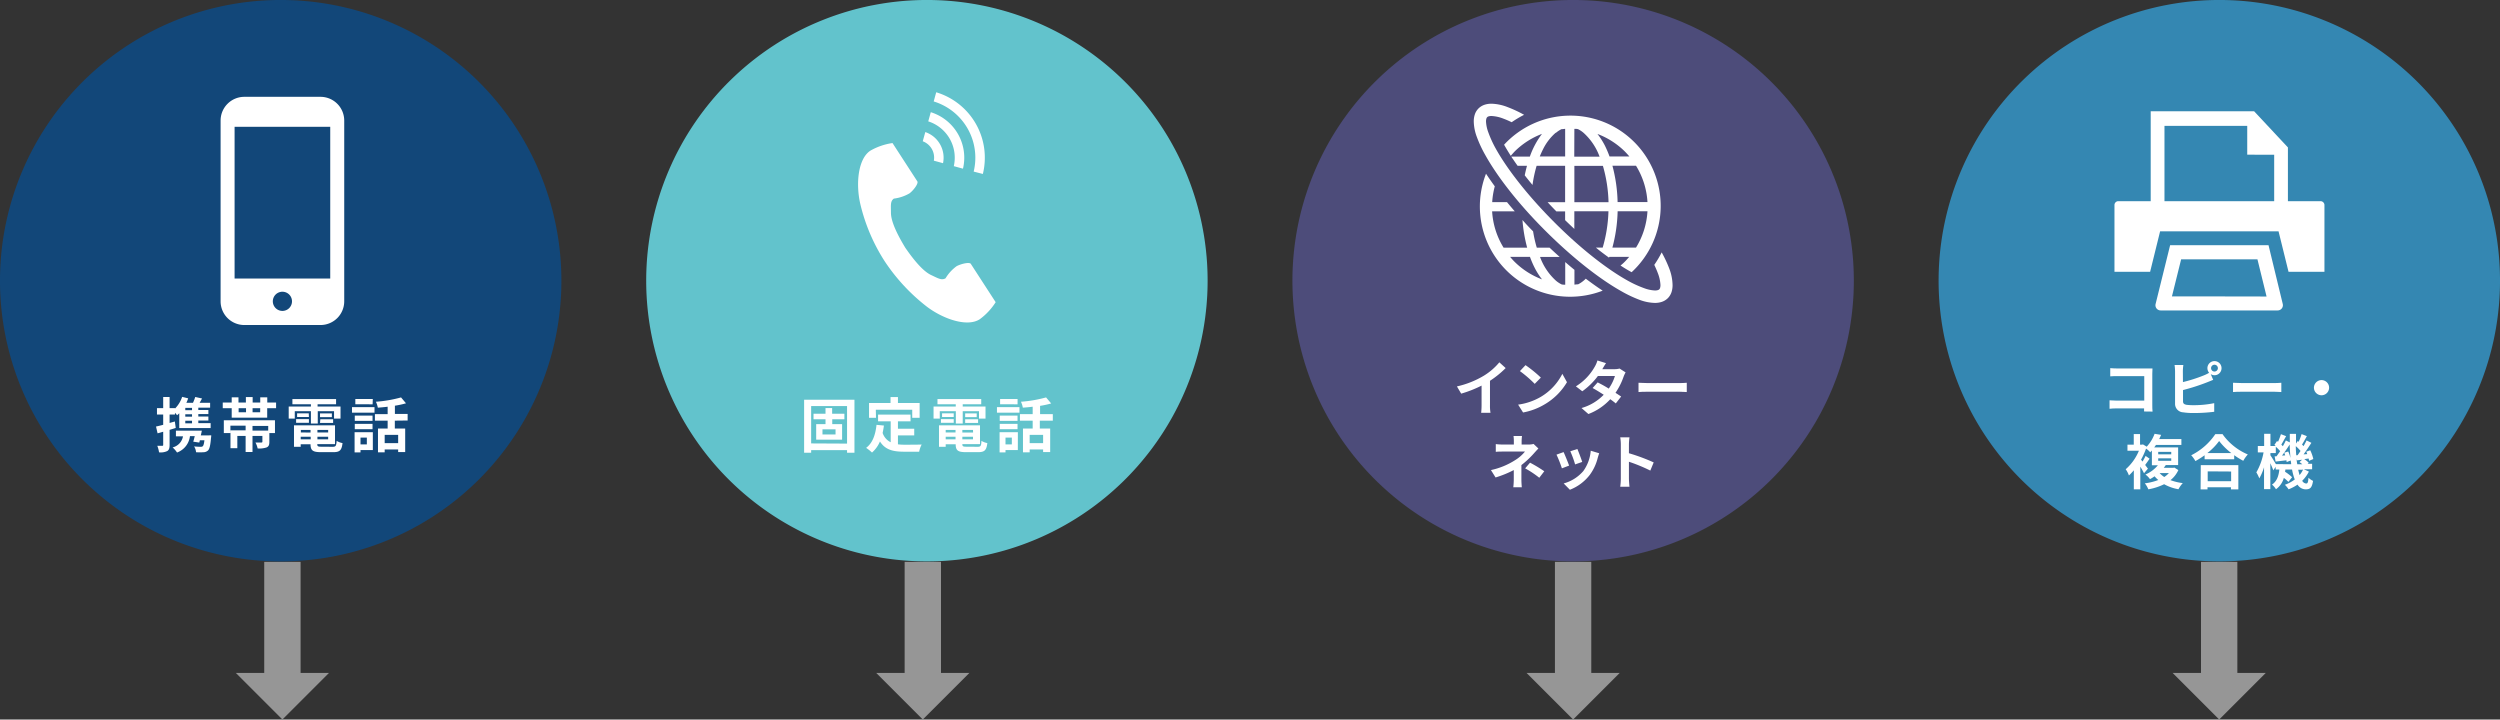
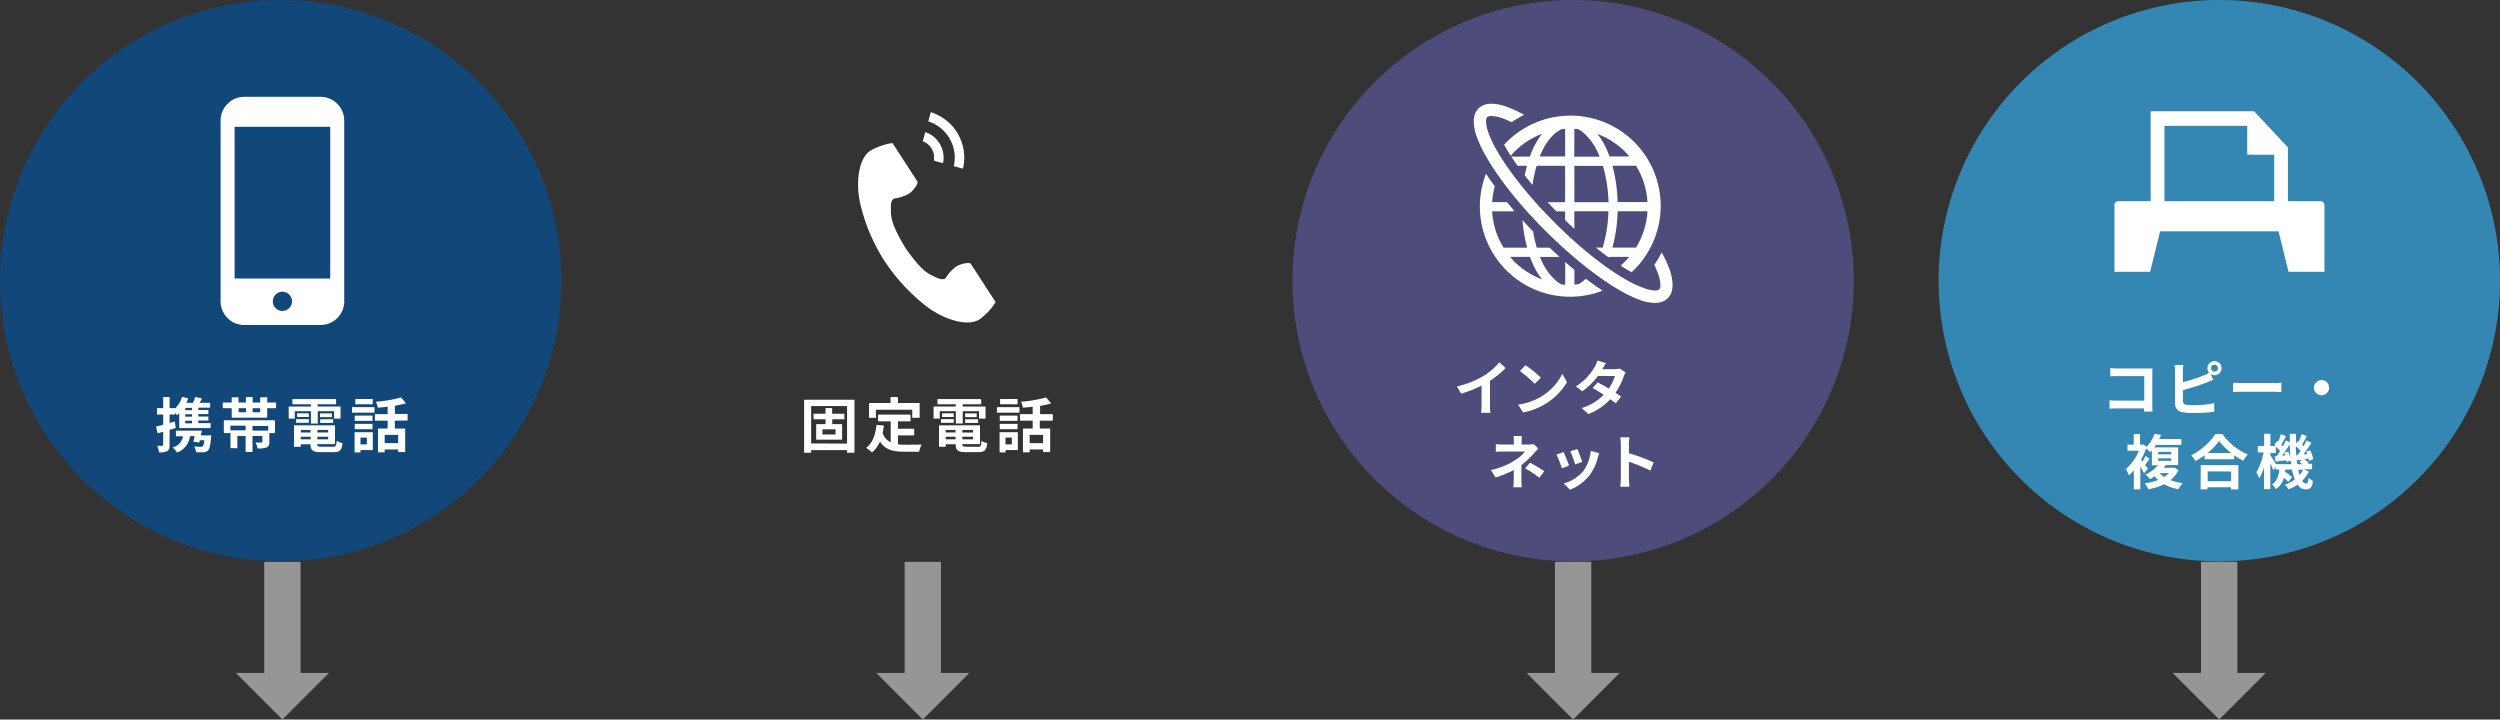
<svg xmlns="http://www.w3.org/2000/svg" viewBox="0 0 675.43 194.39">
  <rect x="0" y="0" width="675.43" height="194.39" fill="#333333" stroke="none" />
  <defs>
    <style>.cls-1{fill:#969696;}.cls-2{fill:#3495c8;}.cls-2,.cls-4{opacity:0.85;}.cls-3{fill:#fff;}.cls-4{fill:#515086;}.cls-5{fill:#00529f;opacity:0.65;}.cls-6{fill:#62c3cc;}</style>
  </defs>
  <g id="レイヤー_2" data-name="レイヤー 2">
    <g id="コンテンツ">
      <polyline class="cls-1" points="88.88 181.81 76.3 194.39 63.72 181.81" />
      <rect class="cls-1" x="71.39" y="151.8" width="9.82" height="34.84" />
      <polyline class="cls-1" points="261.9 181.81 249.31 194.39 236.73 181.81" />
      <rect class="cls-1" x="244.41" y="151.8" width="9.82" height="34.84" />
      <polyline class="cls-1" points="437.59 181.81 425.01 194.39 412.43 181.81" />
      <rect class="cls-1" x="420.1" y="151.8" width="9.82" height="34.84" />
      <polyline class="cls-1" points="612.14 181.81 599.56 194.39 586.98 181.81" />
      <rect class="cls-1" x="594.65" y="151.8" width="9.82" height="34.84" />
      <path class="cls-2" d="M600.42,0a75.84,75.84,0,1,1-76.66,75A75.85,75.85,0,0,1,600.42,0Z" />
      <path class="cls-3" d="M579.27,111.17c0-.25,0-.53,0-.83H572c-.62,0-1.53,0-2.06.1v-2.29c.56,0,1.28.09,2,.09h7.38v-6.62h-7.19c-.67,0-1.54,0-2,.06V99.46c.6.06,1.43.09,2,.09h8c.47,0,1.14,0,1.41,0,0,.37-.05,1-.05,1.47v8.29c0,.56,0,1.41.07,1.89Z" />
      <path class="cls-3" d="M589.77,103.23a41.19,41.19,0,0,0,5.54-1.77,10.14,10.14,0,0,0,1.53-.74,2,2,0,0,1-.46-1.26,1.91,1.91,0,1,1,1.9,1.92,1.86,1.86,0,0,1-1-.31l.66,1.55c-.63.26-1.35.56-1.88.76a54.43,54.43,0,0,1-6.27,2v3c0,.69.32.86,1,1a16,16,0,0,0,1.86.09,27.38,27.38,0,0,0,5.57-.55v2.33a44.46,44.46,0,0,1-5.7.34,17.9,17.9,0,0,1-2.69-.19,2.29,2.29,0,0,1-2.19-2.39v-8.72a13.53,13.53,0,0,0-.13-1.67h2.37a12.33,12.33,0,0,0-.13,1.67Zm9.44-3.77a.92.92,0,1,0-.93.92A.92.92,0,0,0,599.21,99.46Z" />
      <path class="cls-3" d="M603.3,103.41c.58,0,1.75.09,2.58.09h8.6c.73,0,1.45-.06,1.87-.09v2.51c-.39,0-1.2-.08-1.87-.08h-8.6c-.91,0-2,0-2.58.08Z" />
      <path class="cls-3" d="M627.16,102.69a2.05,2.05,0,1,1-2,2A2.07,2.07,0,0,1,627.16,102.69Z" />
      <path class="cls-3" d="M588.53,127a7.25,7.25,0,0,1-2.13,2.72,14.38,14.38,0,0,0,3.33.8,7.43,7.43,0,0,0-1.17,1.66,12,12,0,0,1-3.87-1.36,15.72,15.72,0,0,1-4.27,1.38,6.22,6.22,0,0,0-.95-1.62,14.93,14.93,0,0,0,3.64-.9,6.9,6.9,0,0,1-1-1,10.16,10.16,0,0,1-1.25.77,5.41,5.41,0,0,0-1.23-1.25A8.87,8.87,0,0,0,583,125.7h-1.62v-4a5.45,5.45,0,0,1-.46.5,5.18,5.18,0,0,0-1.12-1,20.22,20.22,0,0,1-1.35,3l.4.5a15,15,0,0,0,.83-1.53l1.08.76c-.42.61-.84,1.21-1.2,1.69l.75,1-1.06,1.24a17.15,17.15,0,0,0-1-1.77v6.11H576.5v-5.14a13.88,13.88,0,0,1-1.33,1.4,6.2,6.2,0,0,0-.87-1.68,13.48,13.48,0,0,0,3.57-5h-3.09v-1.65h1.7v-2.85h1.7v2.85h.51l.29-.06,1,.61a10.42,10.42,0,0,0,2.13-3.48l1.76.29c-.16.38-.34.75-.52,1.14h6v1.57h-6.87a5.23,5.23,0,0,1-.48.68h6.47v4.76h-3.33c-.18.25-.35.51-.56.75h2.55l.33-.06Zm-5.44-4.26h3.52v-.66h-3.52Zm0,1.76h3.52v-.67h-3.52Zm.38,3.31a6.15,6.15,0,0,0,1.25,1.06,5.89,5.89,0,0,0,1.25-1.06Z" />
      <path class="cls-3" d="M600.45,117.28a16,16,0,0,0,6.85,5.5,9.12,9.12,0,0,0-1.23,1.72,20.1,20.1,0,0,1-2.45-1.52v1.1h-8V123a23,23,0,0,1-2.48,1.57A8,8,0,0,0,592,123a17,17,0,0,0,6.51-5.7Zm-5.86,8.39h10.15v6.56h-2v-.59h-6.33v.59h-1.87Zm8.24-3.27a17.72,17.72,0,0,1-3.28-3.25,16.38,16.38,0,0,1-3.18,3.25Zm-6.37,4.95V130h6.33v-2.61Z" />
      <path class="cls-3" d="M623.8,127.41a9.48,9.48,0,0,1-1.81,2.48,1.35,1.35,0,0,0,1.07.74c.4,0,.54-.31.62-1.57a4.48,4.48,0,0,0,1.24.86c-.29,1.81-.74,2.29-2,2.29a2.63,2.63,0,0,1-2.19-1.28,11.84,11.84,0,0,1-2.42,1.27,6.7,6.7,0,0,0-1-1.22,10,10,0,0,0,2.67-1.44,15.07,15.07,0,0,1-.73-2.69h-1.81c0,.21-.05.42-.08.61a12.47,12.47,0,0,1,1.9,1.47l-1,1.27a9.56,9.56,0,0,0-1.23-1.09,5.51,5.51,0,0,1-2.13,3.07,4.41,4.41,0,0,0-1.08-1.25c1.41-.94,1.81-2.46,2-4.08h-1v-.72l-.64.94c-.16-.48-.48-1.21-.8-1.92v7h-1.7v-5.91a13.81,13.81,0,0,1-1.28,3,9.76,9.76,0,0,0-.8-1.62,16.67,16.67,0,0,0,1.95-5.39H610v-1.73h1.71v-3.3h1.7v3.3h1.42c-.11-.11-.24-.21-.35-.3l.71-1.05.27.21a17.33,17.33,0,0,0,.78-2.06l1.41.54c-.45.77-.91,1.65-1.3,2.29l.41.42a16.84,16.84,0,0,0,.81-1.56l1.07.53c0-.75,0-1.52,0-2.3h1.68q0,1.34,0,2.61l.47-.68.25.2a15.79,15.79,0,0,0,.79-2.07l1.42.55c-.45.8-.91,1.66-1.31,2.28l.42.42c.3-.53.59-1.07.81-1.54l1.3.65c-.64,1-1.41,2.17-2.11,3.12l1-.07a6.36,6.36,0,0,0-.28-.65l1.08-.39a10.38,10.38,0,0,1,.83,2.37l-1.14.48a4.32,4.32,0,0,0-.13-.62l-1.18.16a6.18,6.18,0,0,1,1.22,1l-.31.27h1.22v1.47h-2.24Zm-4.79-2c0-.34-.08-.69-.13-1l-1.09.43a4.83,4.83,0,0,0-.06-.48c-1,.11-2,.24-2.93.34l-.26-1.41.5,0c.3-.41.64-.89,1-1.4a10.14,10.14,0,0,0-1.18-1.19v1.7h-1.46V123c.34.49,1.1,1.73,1.49,2.4Zm-.8-3.43a8.85,8.85,0,0,1,.62,1.79c-.11-1.16-.19-2.4-.22-3.68-.64,1-1.39,2.12-2.08,3l.86-.06c-.08-.26-.16-.5-.25-.72Zm2.53,1c.25-.34.53-.74.8-1.15a11.16,11.16,0,0,0-1.28-1.3c0,.86.06,1.68.13,2.48Zm1.28,2.45a7.15,7.15,0,0,0-.77-.59l.72-.63-1.41.16-.09-.45c0,.53.11,1,.19,1.51Zm-1.11,1.47c.12.53.24,1,.37,1.46a6.57,6.57,0,0,0,.93-1.46Z" />
      <path class="cls-4" d="M425.83,0a75.84,75.84,0,1,1-76.65,75A75.84,75.84,0,0,1,425.83,0Z" />
      <path class="cls-3" d="M402.55,109.43a11.17,11.17,0,0,0,.14,2.09h-2.52a18.8,18.8,0,0,0,.11-2.09v-5.25a31.27,31.27,0,0,1-5.51,2.17l-1.15-1.95a24.45,24.45,0,0,0,7.28-2.9,16.81,16.81,0,0,0,4.18-3.61l1.71,1.55a25.64,25.64,0,0,1-4.24,3.44Z" />
      <path class="cls-3" d="M416.28,107.22A15.14,15.14,0,0,0,422.1,101l1.25,2.26a16.91,16.91,0,0,1-5.92,5.92,17.39,17.39,0,0,1-5.94,2.26l-1.34-2.12A16.46,16.46,0,0,0,416.28,107.22Zm0-5.19-1.64,1.68a32.93,32.93,0,0,0-4-3.45l1.51-1.61A34.56,34.56,0,0,1,416.28,102Z" />
      <path class="cls-3" d="M439.19,100.61a8.56,8.56,0,0,0-.53,1.13,18.31,18.31,0,0,1-2.2,4.39c.59.37,1.13.74,1.53,1L436.54,109c-.39-.34-.9-.72-1.49-1.14a15.48,15.48,0,0,1-5.91,4l-1.86-1.62a13.5,13.5,0,0,0,6-3.59c-1.08-.7-2.17-1.36-3-1.82l1.36-1.52c.85.43,1.94,1,3,1.68a12.11,12.11,0,0,0,1.67-3.41h-4.6a18.82,18.82,0,0,1-4.22,4.13l-1.73-1.33a14.71,14.71,0,0,0,5.1-5.31,7,7,0,0,0,.72-1.68l2.32.72c-.38.56-.8,1.29-1,1.63h3.27a5.18,5.18,0,0,0,1.39-.17Z" />
-       <path class="cls-3" d="M442.68,103.41c.57,0,1.74.09,2.57.09h8.6c.73,0,1.45-.06,1.87-.09v2.51c-.38,0-1.2-.08-1.87-.08h-8.6c-.91,0-2,0-2.57.08Z" />
      <path class="cls-3" d="M415.63,121.18c-.4.4-.89.95-1.23,1.33a24.27,24.27,0,0,1-3.36,3.14c0,1.28,0,3,0,4,0,.64.07,1.56.11,2h-2.3a19.48,19.48,0,0,0,.13-2V127a28.86,28.86,0,0,1-4.92,2L402.81,127a19.77,19.77,0,0,0,6.53-2.68A10.31,10.31,0,0,0,412,122h-5.79c-.58,0-1.59,0-2.09.08v-2.1a14.52,14.52,0,0,0,2.05.12H409v-.84a11,11,0,0,0-.09-1.47h2.29a12.75,12.75,0,0,0-.1,1.47v.84H413a4.9,4.9,0,0,0,1.33-.16ZM413.37,125a36.77,36.77,0,0,1,3.85,2.32l-1.35,1.76a25.56,25.56,0,0,0-3.82-2.54Z" />
      <path class="cls-3" d="M423.93,125.79l-1.95.74a31.66,31.66,0,0,0-1.46-3.7l1.92-.69C422.84,123,423.61,124.9,423.93,125.79Zm8.13-3.33c-.19.52-.28.85-.38,1.17a12.94,12.94,0,0,1-2.18,4.69,12.49,12.49,0,0,1-5.36,4l-1.68-1.71a10.67,10.67,0,0,0,5.31-3.35,10.82,10.82,0,0,0,2-5.49Zm-4.59,2.34-1.92.67a26.49,26.49,0,0,0-1.3-3.55l1.91-.62C426.46,122,427.25,124.06,427.47,124.8Z" />
      <path class="cls-3" d="M445.87,127.14a45.13,45.13,0,0,0-5.78-2.39v4.53c0,.47.08,1.59.15,2.23h-2.5a16.6,16.6,0,0,0,.16-2.23v-9.19a11.34,11.34,0,0,0-.16-1.93h2.5a15.94,15.94,0,0,0-.15,1.93v2.36a51.26,51.26,0,0,1,6.69,2.48Z" />
      <path class="cls-3" d="M427.87,75.81a7.28,7.28,0,0,1-1.5,1c-.34,0-.68.06-1,.09v-4c-.83-.67-1.66-1.38-2.49-2.1v6.12c-.35,0-.69,0-1-.09a7.62,7.62,0,0,1-1.51-1,16.07,16.07,0,0,1-4.3-6.42h5.3c-.9-.81-1.81-1.64-2.71-2.49h-3.46a33.33,33.33,0,0,1-1-4.42c-1-1-1.94-2-2.87-3.06a39.69,39.69,0,0,0,1.27,7.48h-6.37a21,21,0,0,1-3.1-9.82h6.12c-.72-.83-1.43-1.67-2.1-2.49h-4a21.39,21.39,0,0,1,.7-4.27c-.84-1.16-1.64-2.3-2.37-3.41A24.39,24.39,0,0,0,433,78.53q-2.24-1.47-4.57-3.24C428.26,75.47,428.07,75.65,427.87,75.81ZM409.2,70.73c-.43-.43-.83-.88-1.22-1.34h5.37a26.37,26.37,0,0,0,1.34,3.09,19.71,19.71,0,0,0,1.92,3A21.13,21.13,0,0,1,409.2,70.73Z" />
      <path class="cls-3" d="M406.36,39.1c.54.95,1.14,1.95,1.81,3,.33-.39.67-.77,1-1.13a21.14,21.14,0,0,1,7.43-4.8,22.59,22.59,0,0,0-3.28,6.14H408.3c.54.81,1.11,1.64,1.72,2.49h2.53c-.23.83-.43,1.69-.61,2.57.67.86,1.37,1.73,2.1,2.6a35.41,35.41,0,0,1,1.11-5.17h7.7v9.82h-4.74q1.15,1.24,2.37,2.49h2.37v2.37q1.25,1.21,2.49,2.37V57.08h9.22A38.59,38.59,0,0,1,433,66.9h-1.83c1.2,1,2.39,1.87,3.54,2.71l.09-.22h5.37c-.39.46-.79.91-1.22,1.34s-.74.7-1.13,1c1,.67,2,1.27,3,1.81A24.38,24.38,0,1,0,406.36,39.1ZM442,66.9h-6.38a41.5,41.5,0,0,0,1.42-9.82h8.06A21,21,0,0,1,442,66.9Zm0-22.13a21,21,0,0,1,3.1,9.82h-8.07a41.52,41.52,0,0,0-1.4-9.82Zm-3-3.83c.42.43.83.88,1.22,1.34h-5.37a28.15,28.15,0,0,0-1.33-3.09,20.53,20.53,0,0,0-1.93-3A21.13,21.13,0,0,1,439,40.94Zm-13.65-6.13c.35,0,.69,0,1,.09a7.28,7.28,0,0,1,1.5,1,16.08,16.08,0,0,1,4.31,6.42h-6.84Zm0,10h7.71a38.52,38.52,0,0,1,1.52,9.82h-9.23Zm-5-8.91a7.62,7.62,0,0,1,1.51-1c.34,0,.68-.06,1-.09v7.47H416c.28-.68.57-1.34.88-1.94A14.21,14.21,0,0,1,420.31,35.86Z" />
      <path class="cls-3" d="M451,72.59a33.15,33.15,0,0,0-2.06-4.4,28.4,28.4,0,0,1-2,3.37c.37.78.69,1.51.94,2.18a10.25,10.25,0,0,1,.73,3.25,2.64,2.64,0,0,1-.11.82.84.84,0,0,1-.21.35.92.92,0,0,1-.35.21,2.66,2.66,0,0,1-.81.11,9.64,9.64,0,0,1-3-.65,29.43,29.43,0,0,1-4.35-2C434.17,72.72,427,67.13,419.89,60s-12.68-14.28-15.76-19.82a29.43,29.43,0,0,1-2-4.35,9.64,9.64,0,0,1-.65-3,2.52,2.52,0,0,1,.11-.81.82.82,0,0,1,.57-.57,2.61,2.61,0,0,1,.81-.11,10.25,10.25,0,0,1,3.25.73c.67.25,1.41.57,2.19.95a28.34,28.34,0,0,1,3.36-2,32.57,32.57,0,0,0-4.4-2.06,12.86,12.86,0,0,0-4.4-.94,5.91,5.91,0,0,0-1.88.28,4.25,4.25,0,0,0-1.64,1,4.13,4.13,0,0,0-1,1.64,5.91,5.91,0,0,0-.28,1.88A12.55,12.55,0,0,0,399,37a32.49,32.49,0,0,0,2.26,4.85c3.3,5.93,9,13.27,16.31,20.55s14.62,13,20.55,16.32A33.39,33.39,0,0,0,442.94,81a12.56,12.56,0,0,0,4.15.84,5.89,5.89,0,0,0,1.87-.28,4.23,4.23,0,0,0,1.64-1,4.17,4.17,0,0,0,1-1.65,5.91,5.91,0,0,0,.28-1.88A12.91,12.91,0,0,0,451,72.59Z" />
      <path class="cls-5" d="M76.66,0A75.84,75.84,0,1,1,0,75,75.84,75.84,0,0,1,76.66,0Z" />
      <path class="cls-3" d="M47.48,115.62c-.54.17-1.1.35-1.66.51v4.07c0,.88-.15,1.36-.63,1.66a4.12,4.12,0,0,1-2.22.35,7.82,7.82,0,0,0-.47-1.76c.57,0,1.13,0,1.32,0s.27-.07.27-.27v-3.54c-.53.16-1,.3-1.52.43l-.42-1.83c.55-.12,1.22-.28,1.94-.47V112H42.41v-1.74h1.68v-3h1.73v3h1.45v.13a8,8,0,0,0,1.94-3.17l1.63.4a11.35,11.35,0,0,1-.49,1.21h1.79a16.26,16.26,0,0,0,.61-1.58l1.84.41-.66,1.17h2.84v1.31H53.58v.63H56.3v1.1H53.58v.66H56.3v1.09H53.58v.7h3.33v1.33H48.43v-4c-.19.19-.39.38-.58.54-.13-.17-.35-.43-.58-.68V112H45.82v2.27l1.42-.4Zm9.59,2s0,.43-.06.67c-.16,2-.39,3-.8,3.4a1.82,1.82,0,0,1-1.24.49,15.68,15.68,0,0,1-2,0,3.46,3.46,0,0,0-.53-1.57c.74.08,1.46.1,1.78.1a.82.82,0,0,0,.56-.15c.19-.17.34-.65.45-1.61H54c-.05.22-.11.43-.16.62l-1.62-.24c.13-.43.27-1,.4-1.5H51.32a5.37,5.37,0,0,1-3.49,4.43,6.94,6.94,0,0,0-1.2-1.38,3.74,3.74,0,0,0,2.81-3H47.53v-1.52h7c-.08.42-.18.85-.28,1.28Zm-5.19-7.43H50.06v.63h1.82Zm0,1.73H50.06v.66h1.82Zm0,1.75H50.06v.7h1.82Z" />
      <path class="cls-3" d="M74.59,108.75v1.54h-2.4v2.56H62.6v-2.56H60.18v-1.54H62.6v-1.41h1.83v1.41h2v-1.47h1.83v1.47h2.05v-1.41h1.9v1.41Zm-14.12,4.8H74.29V117H72.77v2.39c0,.81-.16,1.24-.76,1.5a6.28,6.28,0,0,1-2.4.27,5.91,5.91,0,0,0-.59-1.6c.64,0,1.39,0,1.59,0s.28-.06.28-.24v-1.55H68.22v4.34H66.36v-4.34H64.12v3.32H62.27v-4.82h4.09v-1.27H62.25v2H60.47Zm4-2.16h2v-1.1h-2Zm8,3.68H68.22v1.27h4.24Zm-2.17-4.78H68.24v1.1h2.05Z" />
      <path class="cls-3" d="M79.64,113.09H78v-3.25h6v-.61h-5v-1.41h11.8v1.41h-5v.61H92v3.25H90.25v-2h-4.4v3.33H84V111.1H79.64Zm10.26,7.62c.8,0,.95-.24,1.06-1.6a4.71,4.71,0,0,0,1.58.6c-.22,1.93-.73,2.45-2.48,2.45H86.7c-2.19,0-2.8-.46-2.8-2.14v0H81.24v.7H79.43v-5.8H90.51V120H85.72v0c0,.59.18.69,1.16.69ZM80,113.23h3.46v1H80Zm3.46-.56H80.27v-1h3.15Zm-2.18,3.48v.7H83.9v-.7Zm2.66,2.54V118H81.24v.69Zm4.72-2.54h-2.9v.7h2.9Zm0,2.54V118h-2.9v.69Zm1-7v1H86.46v-1Zm-3.12,1.58H90v1H86.46Z" />
      <path class="cls-3" d="M95.1,110h6.08v1.5H95.1Zm5.63,11.6H97.4v.63H95.8v-5.46h4.93Zm-.08-7.89h-4.8v-1.42h4.8Zm-4.8.8h4.8v1.44h-4.8Zm4.82-5.28H96v-1.44h4.72Zm-3.27,9v1.83h1.71v-1.83Zm9.27-4.58v2.12h2.8v6.37h-1.9v-.71h-3.64v.77h-1.81v-6.43h2.61v-2.12h-3.44v-1.77h3.44v-2c-.89.12-1.81.2-2.65.26a6.51,6.51,0,0,0-.52-1.6,34.78,34.78,0,0,0,6.79-1.17l1.34,1.59a23.44,23.44,0,0,1-3,.65v2.23h3.44v1.77Zm.9,3.83h-3.64v2.24h3.64Z" />
      <path class="cls-3" d="M86.6,26.16H66a6.41,6.41,0,0,0-6.4,6.4V81.42A6.4,6.4,0,0,0,66,87.81H86.6A6.4,6.4,0,0,0,93,81.42V32.56A6.41,6.41,0,0,0,86.6,26.16ZM76.3,84a2.59,2.59,0,1,1,2.59-2.59A2.59,2.59,0,0,1,76.3,84ZM89.22,34.26v41H63.38v-41Z" />
-       <path class="cls-6" d="M251.25,0a75.84,75.84,0,1,1-76.66,75A75.85,75.85,0,0,1,251.25,0Z" />
      <path class="cls-3" d="M230.85,108v14.31h-2v-.7h-9.7v.7h-1.9V108Zm-2,11.85V109.71h-9.7V119.8Zm-4-6.57v1.3h2.66v4.21h-7v-4.21h2.52v-1.3h-3.24v-1.5h3.24v-1.54h1.79v1.54h3.31v1.5Zm.89,2.71h-3.53v1.39h3.53Z" />
      <path class="cls-3" d="M242.6,120.05a15.31,15.31,0,0,0,1.83.1c.86,0,3.5,0,4.58-.05a7,7,0,0,0-.68,1.94h-4c-3,0-5.15-.48-6.59-2.77a8.17,8.17,0,0,1-2.15,3A11.42,11.42,0,0,0,234,121c1.73-1.28,2.52-3.49,2.81-6.22l2,.19c-.1.72-.21,1.39-.35,2a4.28,4.28,0,0,0,2.18,2.51v-5.65h-3.41v-1.81H246v1.81H242.6v2H247v1.8H242.6Zm-5.93-7.17h-1.88v-4h5.81v-1.6h2v1.6h5.86v4h-2v-2.19h-9.84Z" />
      <path class="cls-3" d="M253.9,113.09h-1.68v-3.25h6v-.61h-4.94v-1.41H265.1v1.41h-5v.61h6.16v3.25h-1.76v-2h-4.4v3.33h-1.86V111.1H253.9Zm10.26,7.62c.8,0,.94-.24,1-1.6a4.85,4.85,0,0,0,1.59.6c-.23,1.93-.74,2.45-2.48,2.45H261c-2.2,0-2.8-.46-2.8-2.14v0H255.5v.7h-1.81v-5.8h11.08V120H260v0c0,.59.18.69,1.15.69Zm-9.94-7.48h3.45v1h-3.45Zm3.45-.56h-3.15v-1h3.15Zm-2.17,3.48v.7h2.66v-.7Zm2.66,2.54V118H255.5v.69Zm4.72-2.54H260v.7h2.9Zm0,2.54V118H260v.69Zm1-7v1h-3.12v-1Zm-3.12,1.58h3.49v1h-3.49Z" />
      <path class="cls-3" d="M269.35,110h6.08v1.5h-6.08Zm5.64,11.6h-3.33v.63h-1.6v-5.46H275Zm-.08-7.89H270.1v-1.42h4.81Zm-4.81.8h4.81v1.44H270.1Zm4.82-5.28H270.2v-1.44h4.72Zm-3.26,9v1.83h1.71v-1.83Zm9.27-4.58v2.12h2.8v6.37h-1.91v-.71h-3.63v.77h-1.81v-6.43H279v-2.12h-3.44v-1.77H279v-2c-.9.12-1.81.2-2.66.26a6.09,6.09,0,0,0-.51-1.6,34.78,34.78,0,0,0,6.79-1.17L284,109a23.82,23.82,0,0,1-3,.65v2.23h3.44v1.77Zm.89,3.83h-3.63v2.24h3.63Z" />
      <path class="cls-3" d="M235.16,40.7c-3.33,2.16-4,8.91-2.73,14.41A49.72,49.72,0,0,0,239,70.56a51.44,51.44,0,0,0,11.42,12.3c4.51,3.4,10.95,5.56,14.28,3.39a16.93,16.93,0,0,0,4.3-4.61l-1.79-2.76-4.92-7.59c-.37-.56-2.66,0-3.83.62a11,11,0,0,0-3,3.28c-1.08.62-2,0-3.87-.87-2.32-1.07-4.92-4.38-7-7.38-1.89-3.12-3.85-6.85-3.88-9.4,0-2.07-.22-3.15.78-3.88a11.13,11.13,0,0,0,4.23-1.42c1.08-.8,2.48-2.68,2.12-3.24l-4.92-7.59-1.79-2.76A16.85,16.85,0,0,0,235.16,40.7Z" />
-       <path class="cls-3" d="M263.06,46.36a15.89,15.89,0,0,0-10.8-18.95l.68-2.48A18.45,18.45,0,0,1,265.54,47Z" />
      <path class="cls-3" d="M257.69,44.89a10.31,10.31,0,0,0-6.9-12.1l.68-2.48a12.87,12.87,0,0,1,8.7,15.26Z" />
      <path class="cls-3" d="M252.3,43.41a4.71,4.71,0,0,0-3-5.24l.69-2.49a7.31,7.31,0,0,1,4.79,8.41Z" />
      <path class="cls-3" d="M626.93,54.35h-8.8V39.83L609,30.06H581.06V54.35h-8.79a1.05,1.05,0,0,0-1,1.09v18h9.63l2.7-10.94h32l2.7,10.94H628v-18A1.06,1.06,0,0,0,626.93,54.35ZM614.42,41.81V54.35H584.78V34h22.36v7.79Z" />
-       <path class="cls-3" d="M612.89,66.24H586.31l-3.93,15.9a1.4,1.4,0,0,0,1.36,1.73h31.64a1.41,1.41,0,0,0,1.36-1.73Zm-21.2,13.83H586.8l2.48-10H609.9l2,8.14.46,1.9Z" />
    </g>
  </g>
</svg>